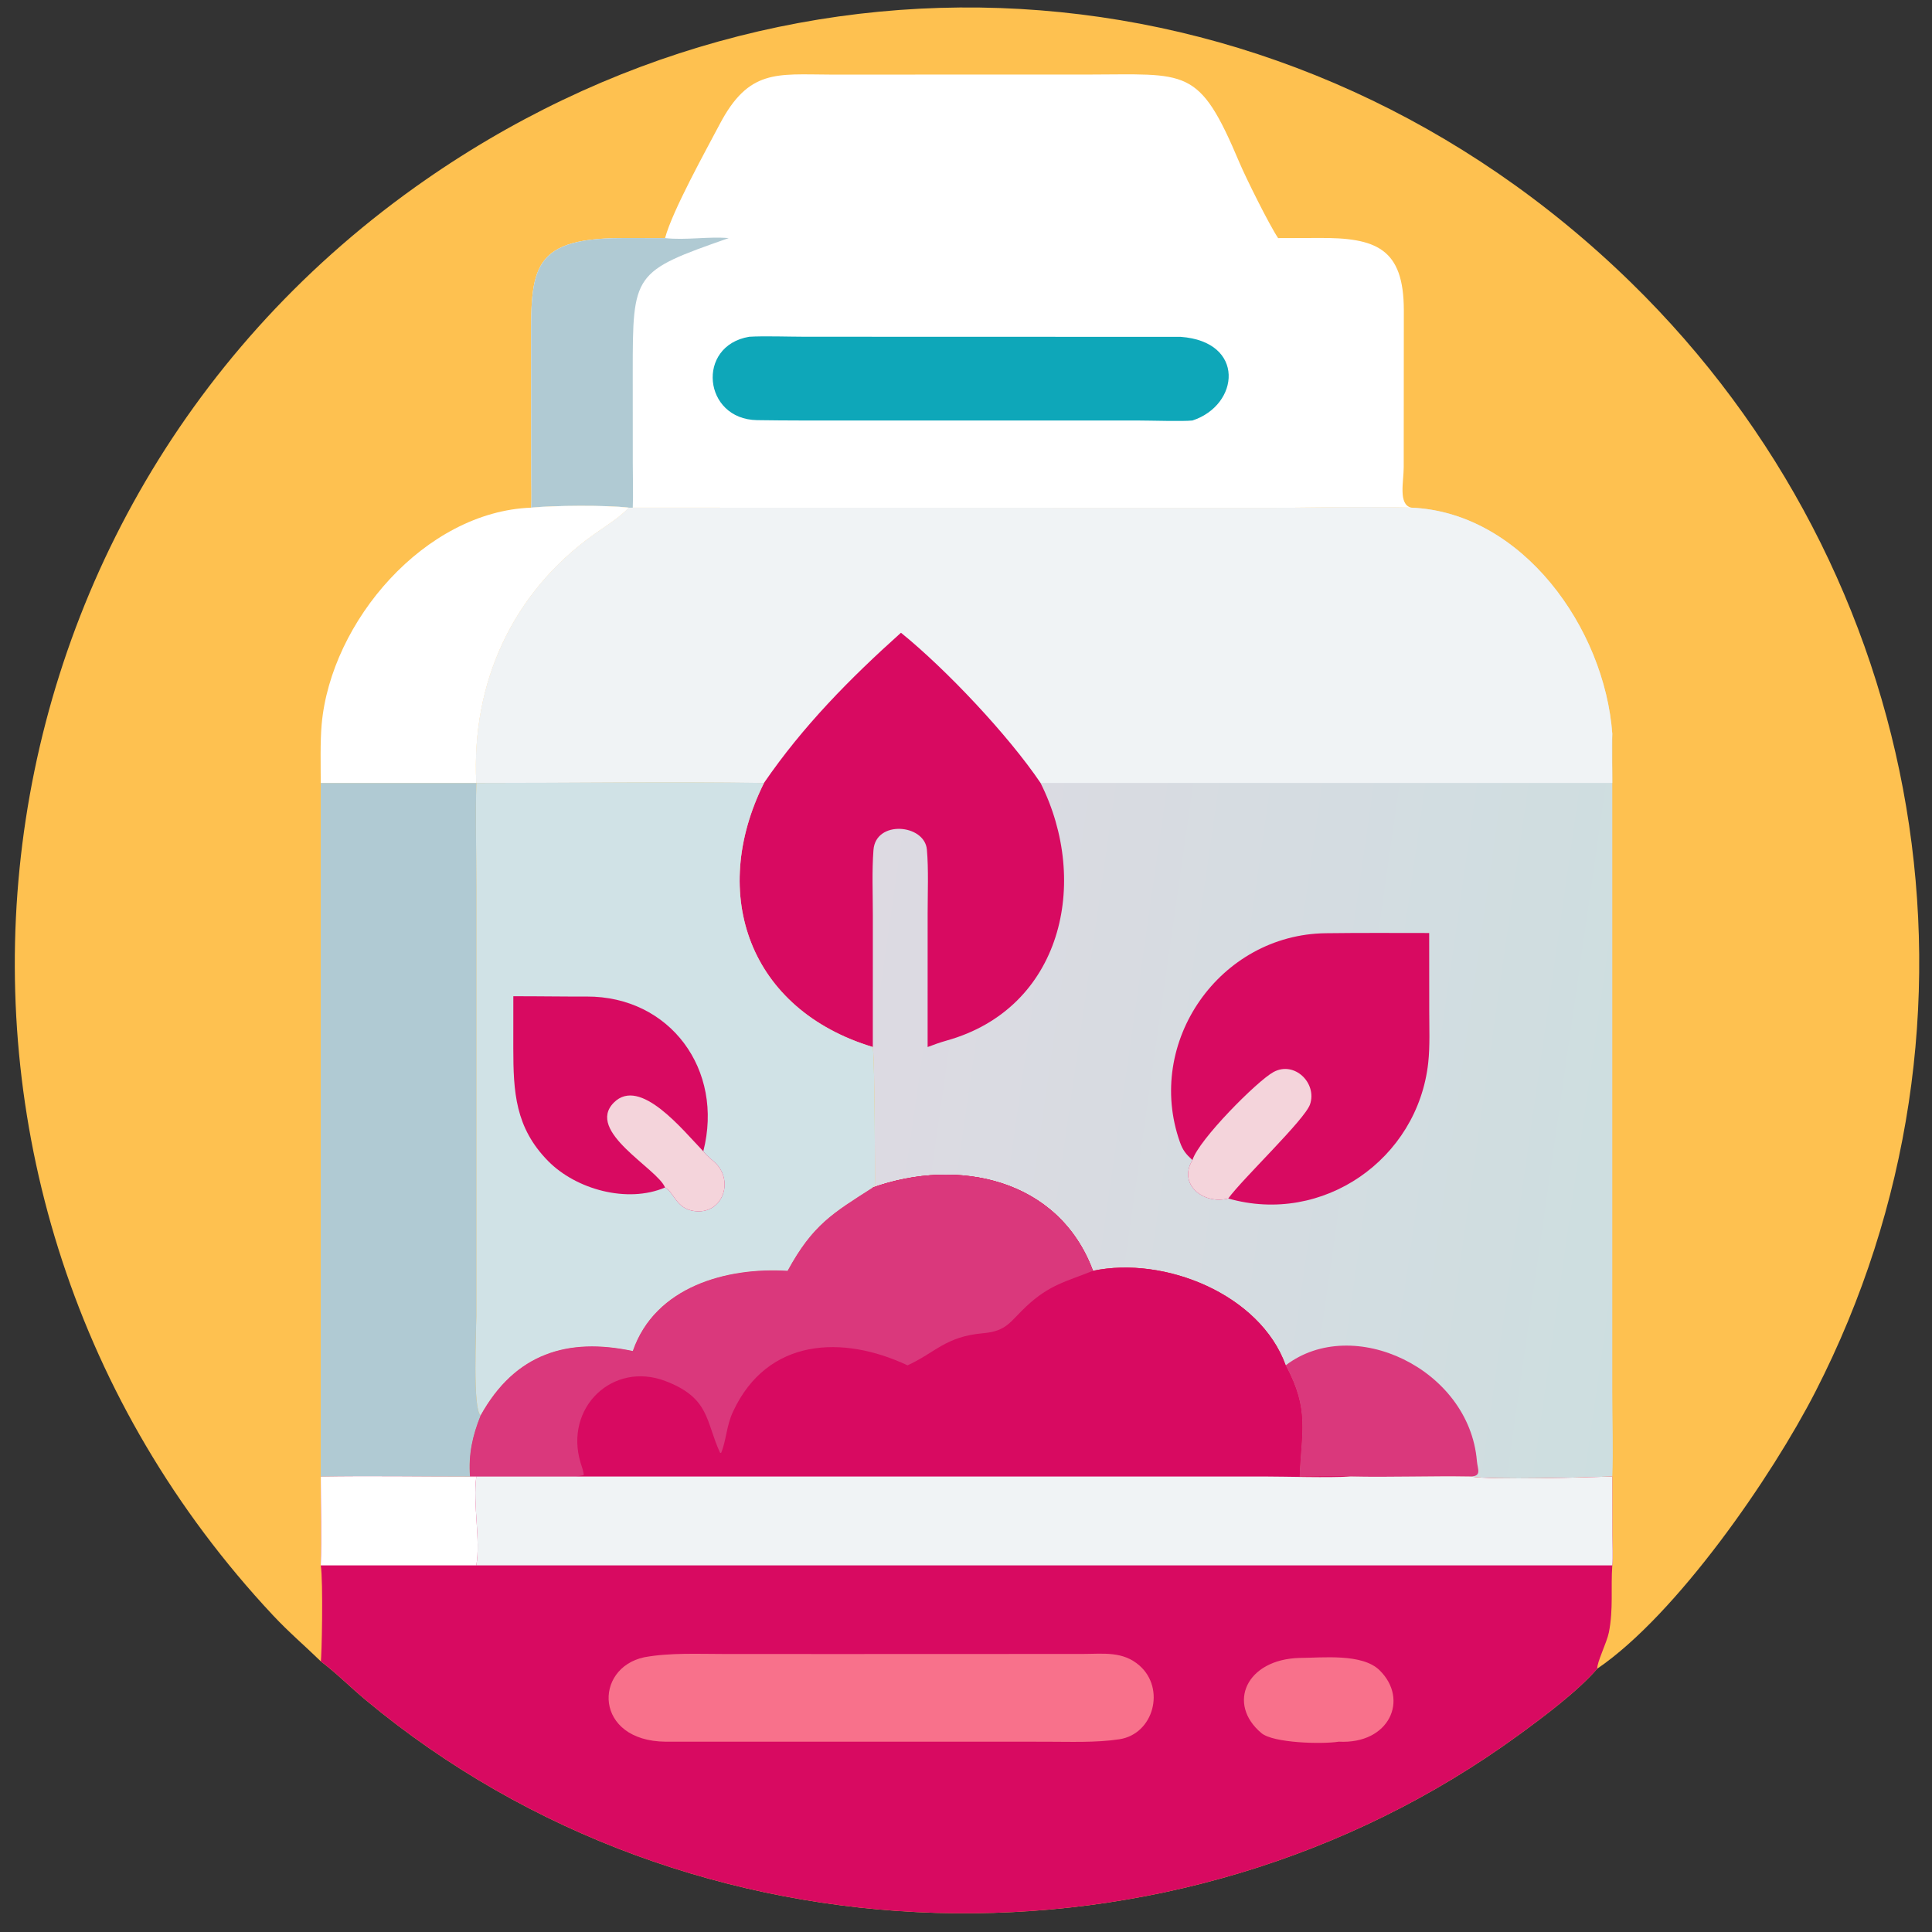
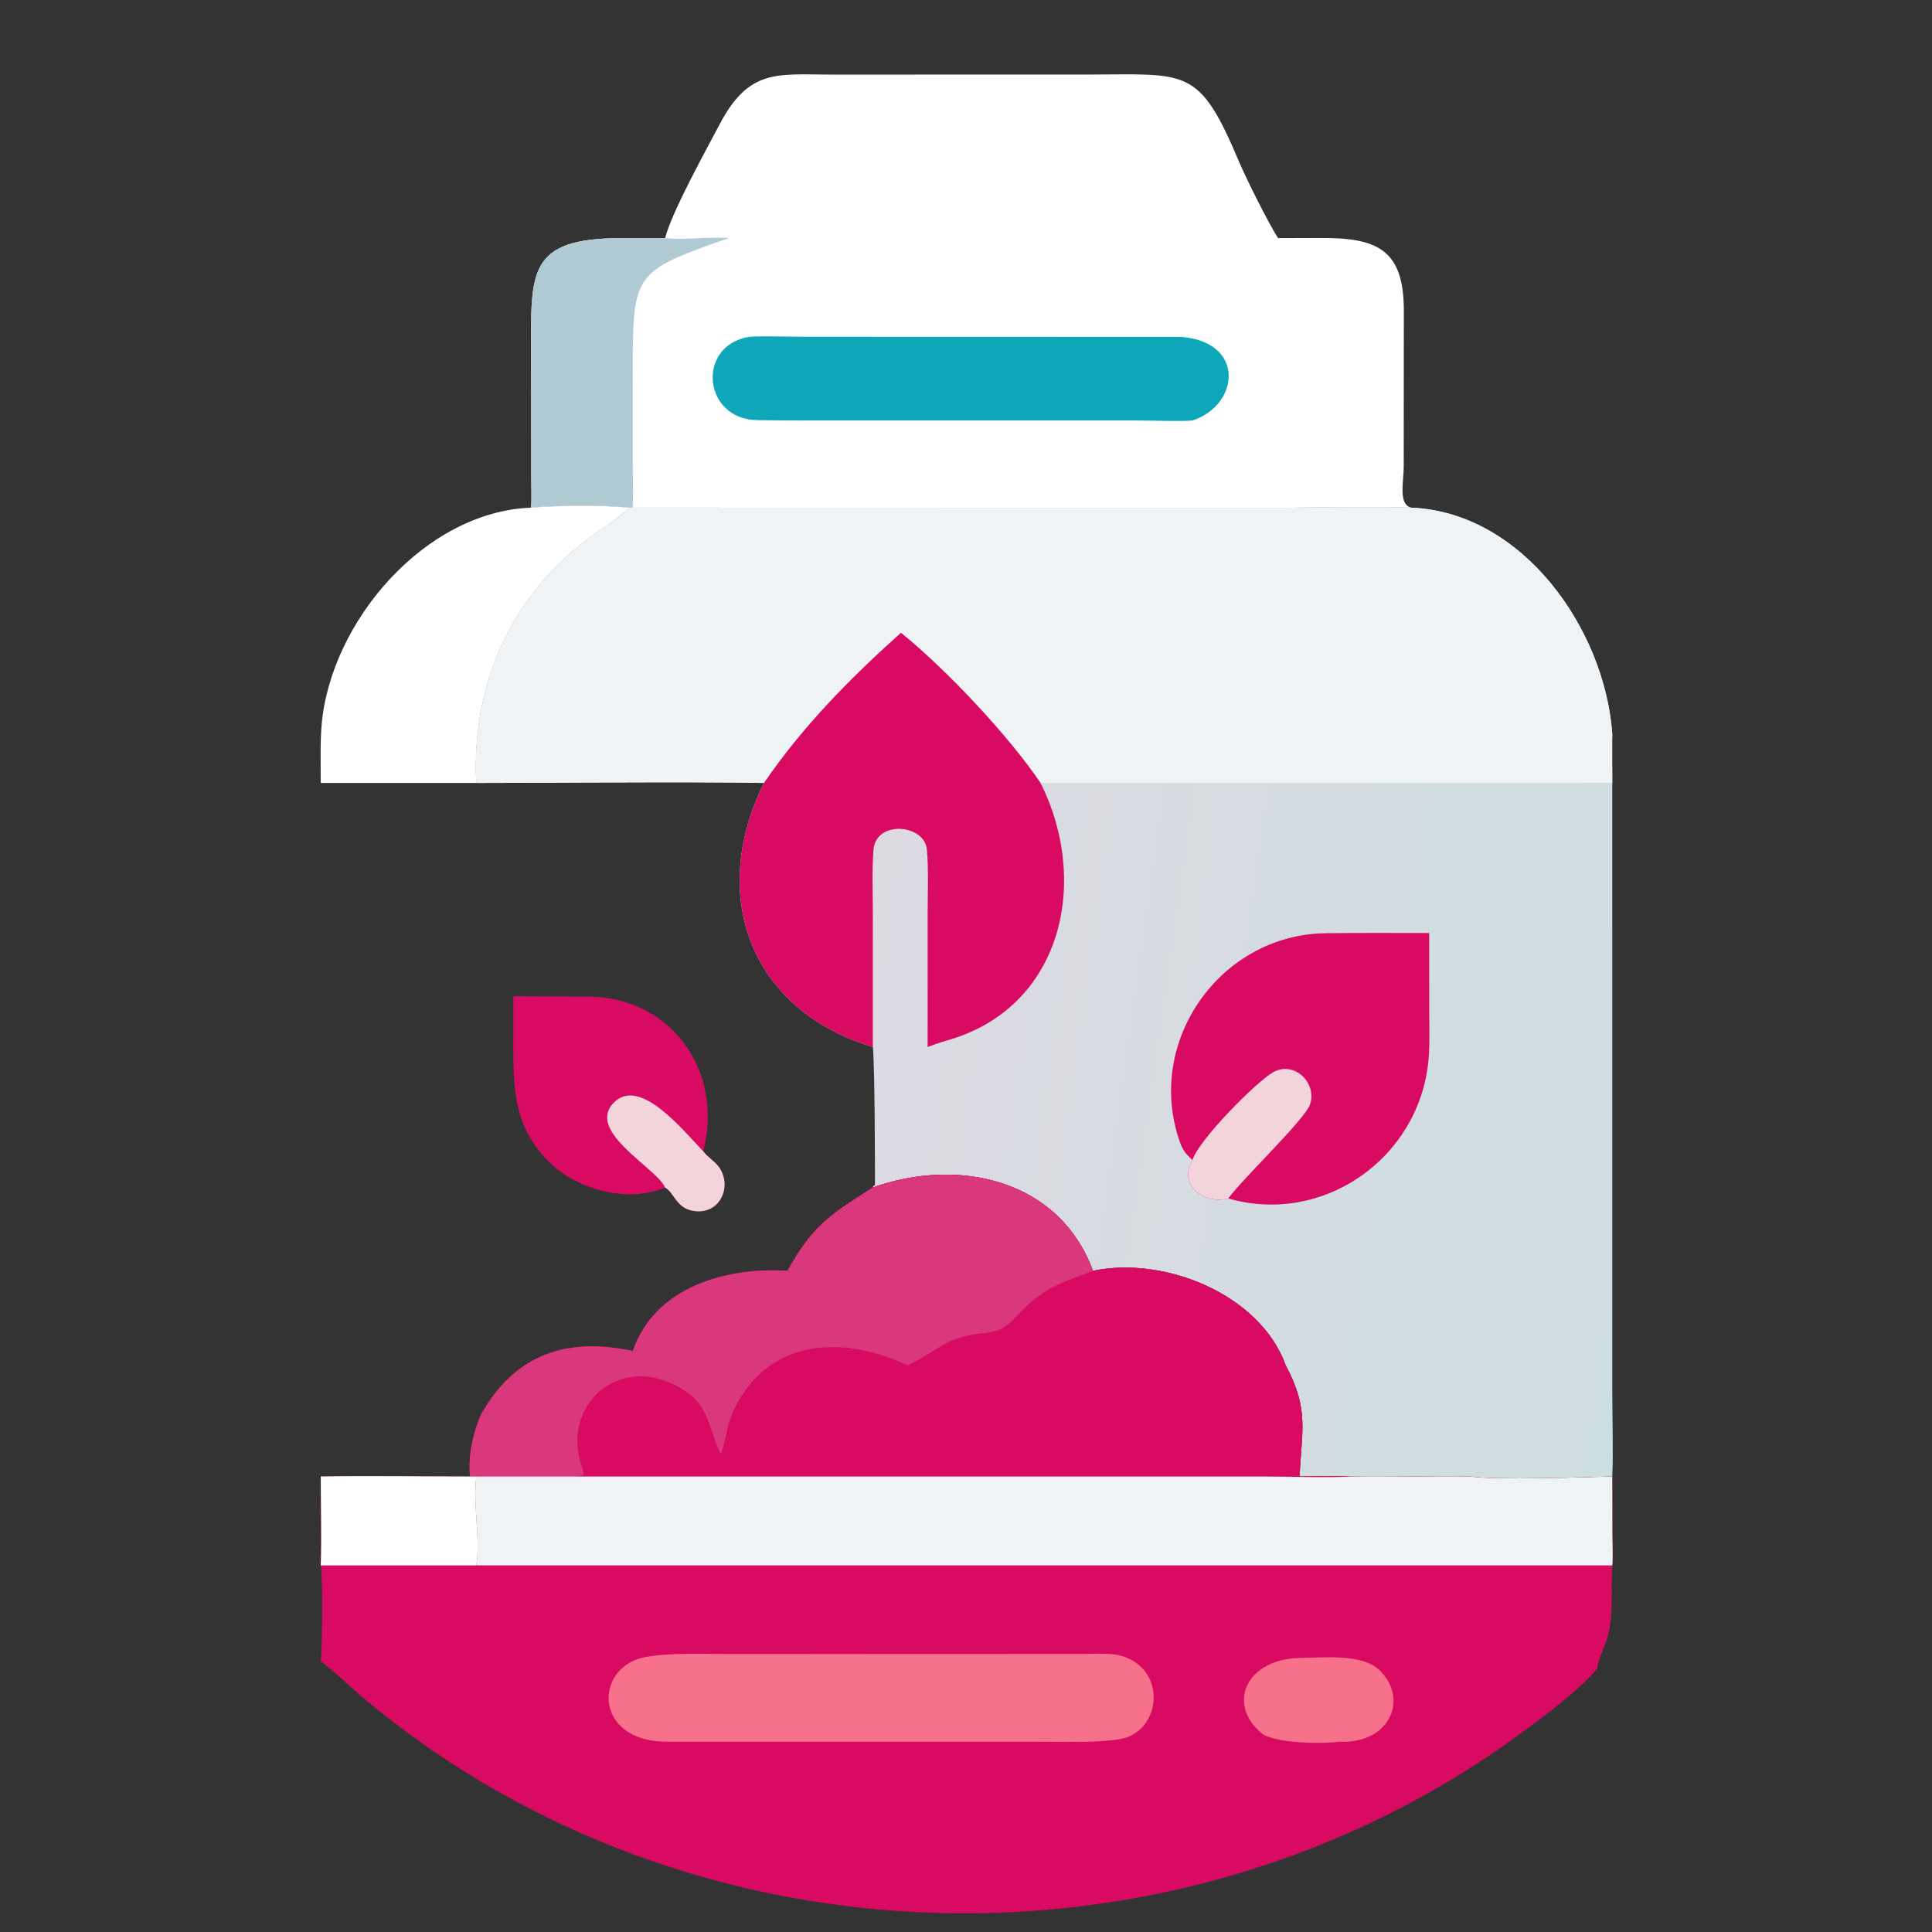
<svg xmlns="http://www.w3.org/2000/svg" width="1024" height="1024" viewBox="0 0 1024 1024">
  <rect x="0" y="0" width="1024" height="1024" fill="#333333" stroke="none" />
-   <path fill="#FEC150" transform="scale(2 2)" d="M85.003 440.258C80.65 436.033 76.555 432.578 72.326 428.056C-32.465 316.038 -14.486 138.422 110.021 49.594C210.989 -22.441 343.52 -11.735 432.227 74.87C511.189 151.961 531.499 270.5 481.111 368.802C469.533 391.389 444.377 427.848 423.301 442.211C417.993 448.322 408.974 455.038 402.383 459.842C311.757 525.9 183.414 522.46 96.989 450.575C92.966 447.229 89.168 443.406 85.003 440.258Z" />
  <defs>
    <linearGradient id="gradient_0" gradientUnits="userSpaceOnUse" x1="439.213" y1="303.569" x2="224.898" y2="272.932">
      <stop offset="0" stop-color="#CDDEE0" />
      <stop offset="1" stop-color="#DDDAE2" />
    </linearGradient>
  </defs>
  <path fill="url(#gradient_0)" transform="scale(2 2)" d="M167.691 134.536L329.117 134.611C343.781 134.675 359.432 134.181 374.013 134.536C403.471 135.771 425.256 166.571 427.273 194.474L427.274 369.209C427.274 375.648 427.573 385.02 427.273 391.288C420.808 391.492 395.48 392.289 389.699 391.288C379.196 391.1 368.375 391.533 357.883 391.288C356.66 391.086 346.176 391.281 344.412 391.288C344.852 379.539 347.112 373.666 340.718 361.83C333.949 343.008 308.607 332.793 289.648 336.779C280.575 312.32 253.785 306.698 231.303 314.701L231.45 314.3L231.872 314.067C231.892 313.975 231.868 281.66 231.303 277.472C198.669 267.614 187.696 237.158 202.467 207.489C177.438 207.11 151.337 207.503 126.226 207.489C124.88 180.993 135.844 157.06 157.304 141.708C160.106 139.703 164.456 137.031 166.629 134.536L167.691 134.536Z" />
  <path fill="#F0F3F5" transform="scale(2 2)" d="M167.691 134.536L329.117 134.611C343.781 134.675 359.432 134.181 374.013 134.536C403.471 135.771 425.256 166.571 427.273 194.474C427.029 198.303 427.297 203.516 427.273 207.489L275.75 207.489C267.222 194.874 250.754 177.389 238.765 167.69C225.213 179.835 212.752 192.477 202.467 207.489C177.438 207.11 151.337 207.503 126.226 207.489C124.88 180.993 135.844 157.06 157.304 141.708C160.106 139.703 164.456 137.031 166.629 134.536L167.691 134.536Z" />
  <path fill="#D80A61" transform="scale(2 2)" d="M238.765 167.69C250.754 177.389 267.222 194.874 275.75 207.489C289.001 233.894 281.366 267.242 250.849 275.767C249.246 276.215 247.387 276.87 245.828 277.472L245.835 242.036C245.834 236.804 246.103 230.288 245.634 225.133C245.021 218.388 232.083 217.244 231.479 225.251C231.05 230.939 231.313 236.831 231.314 242.573L231.303 277.472C198.669 267.614 187.696 237.158 202.467 207.489C212.752 192.477 225.213 179.835 238.765 167.69Z" />
-   <path fill="#DA387C" transform="scale(2 2)" d="M340.718 361.83C358.51 348.228 389.338 362.743 391.389 387.145C391.58 389.423 392.755 391.213 389.699 391.288C379.196 391.1 368.375 391.533 357.883 391.288C356.66 391.086 346.176 391.281 344.412 391.288C344.852 379.539 347.112 373.666 340.718 361.83Z" />
  <path fill="#D80A61" transform="scale(2 2)" d="M316.011 307.438C314.296 305.844 313.486 304.919 312.688 302.663C303.318 276.18 323.249 247.671 351.316 247.313C360.498 247.196 369.612 247.247 378.749 247.257L378.762 267.787C378.762 272.226 378.976 277.209 378.499 281.6C375.718 307.227 350.52 324.778 325.499 317.61C319.027 319.311 312.079 313.935 316.011 307.438Z" />
  <path fill="#F4D4DB" transform="scale(2 2)" d="M316.011 307.438C317.655 302.045 333.179 286.445 337.49 284.101C343.054 281.075 349.084 287.032 347.175 292.66C345.797 296.723 329.369 312.282 325.499 317.61C319.027 319.311 312.079 313.935 316.011 307.438Z" />
  <path fill="#D80A61" transform="scale(2 2)" d="M231.303 314.701C253.785 306.698 280.575 312.32 289.648 336.779C308.607 332.793 333.949 343.008 340.718 361.83C347.112 373.666 344.852 379.539 344.412 391.288C346.176 391.281 356.66 391.086 357.883 391.288C368.375 391.533 379.196 391.1 389.699 391.288C395.48 392.289 420.808 391.492 427.273 391.288L427.295 406.835C427.303 409.017 427.486 412.842 427.273 414.837C426.847 420.78 427.599 426.398 426.363 432.628C425.836 435.283 423.113 440.712 423.301 442.211C417.993 448.322 408.974 455.038 402.383 459.842C311.757 525.9 183.414 522.46 96.989 450.575C92.966 447.229 89.168 443.406 85.003 440.258C85.26 439.74 85.691 419.016 85.003 414.837C85.266 407.6 85.008 398.691 85.003 391.288C97.971 391.066 111.516 391.294 124.544 391.288C124.101 385.41 125.197 380.466 127.377 375.069C136.486 358.654 150.452 354.355 167.691 358.028C173.589 340.981 192.517 335.765 208.71 336.779C215.39 324.51 220.7 321.494 231.303 314.701Z" />
  <path fill="#D80A61" transform="scale(2 2)" d="M231.303 314.701C253.785 306.698 280.575 312.32 289.648 336.779C308.607 332.793 333.949 343.008 340.718 361.83C347.112 373.666 344.852 379.539 344.412 391.288C346.176 391.281 356.66 391.086 357.883 391.288C351.922 391.655 341.159 391.292 334.928 391.286L152.623 391.288L126.226 391.288L124.544 391.288C124.101 385.41 125.197 380.466 127.377 375.069C136.486 358.654 150.452 354.355 167.691 358.028C173.589 340.981 192.517 335.765 208.71 336.779C215.39 324.51 220.7 321.494 231.303 314.701Z" />
  <path fill="#DA387C" transform="scale(2 2)" d="M231.303 314.701C253.785 306.698 280.575 312.32 289.648 336.779C282.434 339.674 278.15 340.45 272.03 346.157C267.644 350.248 266.883 352.767 260.491 353.325C250.573 354.192 247.878 358.471 240.509 361.83C223.358 353.765 203.409 354.507 194.291 374.035C192.497 377.79 192.477 381.825 191.092 385.048L190.826 384.999C186.977 376.714 188.191 370.5 176.335 365.99C162.374 360.68 149.461 373.051 153.865 387.671C154.133 388.534 154.749 390.162 154.682 390.943L152.623 391.288L126.226 391.288L124.544 391.288C124.101 385.41 125.197 380.466 127.377 375.069C136.486 358.654 150.452 354.355 167.691 358.028C173.589 340.981 192.517 335.765 208.71 336.779C215.39 324.51 220.7 321.494 231.303 314.701Z" />
  <path fill="#F0F3F5" transform="scale(2 2)" d="M152.623 391.288L334.928 391.286C341.159 391.292 351.922 391.655 357.883 391.288C368.375 391.533 379.196 391.1 389.699 391.288C395.48 392.289 420.808 391.492 427.273 391.288L427.295 406.835C427.303 409.017 427.486 412.842 427.273 414.837L126.226 414.837C127.394 408.185 125.267 398.633 126.226 391.288L152.623 391.288Z" />
  <path fill="white" transform="scale(2 2)" d="M85.003 391.288C97.971 391.066 111.516 391.294 124.544 391.288L126.226 391.288C125.267 398.633 127.394 408.185 126.226 414.837L85.003 414.837C85.266 407.6 85.008 398.691 85.003 391.288Z" />
  <path fill="#F8718B" transform="scale(2 2)" d="M221.86 438.336L286.894 438.313C292.376 438.309 297.541 437.499 301.972 441.387C308.917 447.481 305.765 459.516 296.66 460.92C290.448 461.879 283.341 461.57 276.966 461.572L245.828 461.564L176.447 461.569C157.395 461.427 157.231 442.045 170.757 439.184C177.581 437.945 185.02 438.326 191.974 438.325L221.86 438.336Z" />
  <path fill="#F8718B" transform="scale(2 2)" d="M344.412 439.367C350.511 439.342 360.999 438.11 365.609 442.642C373.486 450.386 368.203 462.284 354.789 461.564C350.267 462.285 337.415 461.906 334.317 459.313C325.029 451.541 330.249 439.734 344.412 439.367Z" />
  <path fill="white" transform="scale(2 2)" d="M176.244 63.1C178.193 55.815 187.09 39.843 190.713 32.944C198.427 18.254 205.836 19.714 219.907 19.765L287.834 19.76C314.774 19.747 317.642 17.427 328.46 43.082C330.158 47.108 336.31 59.507 338.716 63.1L349.359 63.066C364.726 62.925 372.015 65.827 372.029 82.236L372 123.775C371.997 127.649 370.497 133.733 374.013 134.536C359.432 134.181 343.781 134.675 329.117 134.611L167.691 134.536L166.629 134.536C160.605 133.823 146.56 133.949 140.762 134.536C140.901 131.883 140.795 129.063 140.782 126.392L140.75 94.323C140.729 72.233 139.491 63.096 164.84 63.098L176.244 63.1Z" />
  <path fill="#B0CAD3" transform="scale(2 2)" d="M140.762 134.536C140.901 131.883 140.795 129.063 140.782 126.392L140.75 94.323C140.729 72.233 139.491 63.096 164.84 63.098L176.244 63.1C181.806 63.713 187.59 62.625 193.117 63.1C167.738 71.979 167.687 72.347 167.682 98.796L167.694 122.809C167.696 126.434 167.833 130.987 167.691 134.536L166.629 134.536C160.605 133.823 146.56 133.949 140.762 134.536Z" />
  <path fill="#0EA7B9" transform="scale(2 2)" d="M198.538 89.248C202.248 89.006 209.289 89.237 213.229 89.24L312.898 89.268C330.125 90.528 328.532 107.331 316.011 111.438C313.439 111.71 304.928 111.442 301.765 111.441L224.511 111.44C216.547 111.44 208.588 111.464 200.626 111.342C186.347 111.123 184.389 91.647 198.538 89.248Z" />
-   <path fill="#D0E2E6" transform="scale(2 2)" d="M126.226 207.489C151.337 207.503 177.438 207.11 202.467 207.489C187.696 237.158 198.669 267.614 231.303 277.472C231.868 281.66 231.892 313.975 231.872 314.067L231.45 314.3L231.303 314.701C220.7 321.494 215.39 324.51 208.71 336.779C192.517 335.765 173.589 340.981 167.691 358.028C150.452 354.355 136.486 358.654 127.377 375.069C125.205 373.631 126.222 352.445 126.223 348.847L126.223 234.797C126.226 225.973 126.009 216.255 126.226 207.489L126.226 207.489Z" />
  <path fill="#D80A61" transform="scale(2 2)" d="M136.037 264.016C142.496 264.004 149.008 264.119 155.454 264.094C177.588 264.009 191.913 283.529 186.381 305.108C187.521 306.631 189.237 307.663 190.251 308.923C194.308 313.962 191.033 321.843 184.076 320.952C179.152 320.322 178.801 316.144 176.244 314.701C166.282 318.954 152.692 315.245 145.252 307.68C136.527 298.809 136.04 289.388 136.029 277.798L136.037 264.016Z" />
  <path fill="#F4D4DB" transform="scale(2 2)" d="M176.244 314.701C174.218 309.632 155.037 299.83 162.697 292.177C169.629 285.251 180.942 299.492 186.381 305.108C187.521 306.631 189.237 307.663 190.251 308.923C194.308 313.962 191.033 321.843 184.076 320.952C179.152 320.322 178.801 316.144 176.244 314.701Z" />
-   <path fill="#B0CAD3" transform="scale(2 2)" d="M85.003 207.489L126.226 207.489C126.009 216.255 126.226 225.973 126.223 234.797L126.223 348.847C126.222 352.445 125.205 373.631 127.377 375.069C125.197 380.466 124.101 385.41 124.544 391.288C111.516 391.294 97.971 391.066 85.003 391.288L85.003 207.489Z" />
  <path fill="white" transform="scale(2 2)" d="M140.762 134.536C146.56 133.949 160.605 133.823 166.629 134.536C164.456 137.031 160.106 139.703 157.304 141.708C135.844 157.06 124.88 180.993 126.226 207.489L126.226 207.489L85.003 207.489C84.99 202.735 84.834 196.554 85.245 191.962C87.689 164.67 112.621 135.57 140.762 134.536Z" />
</svg>